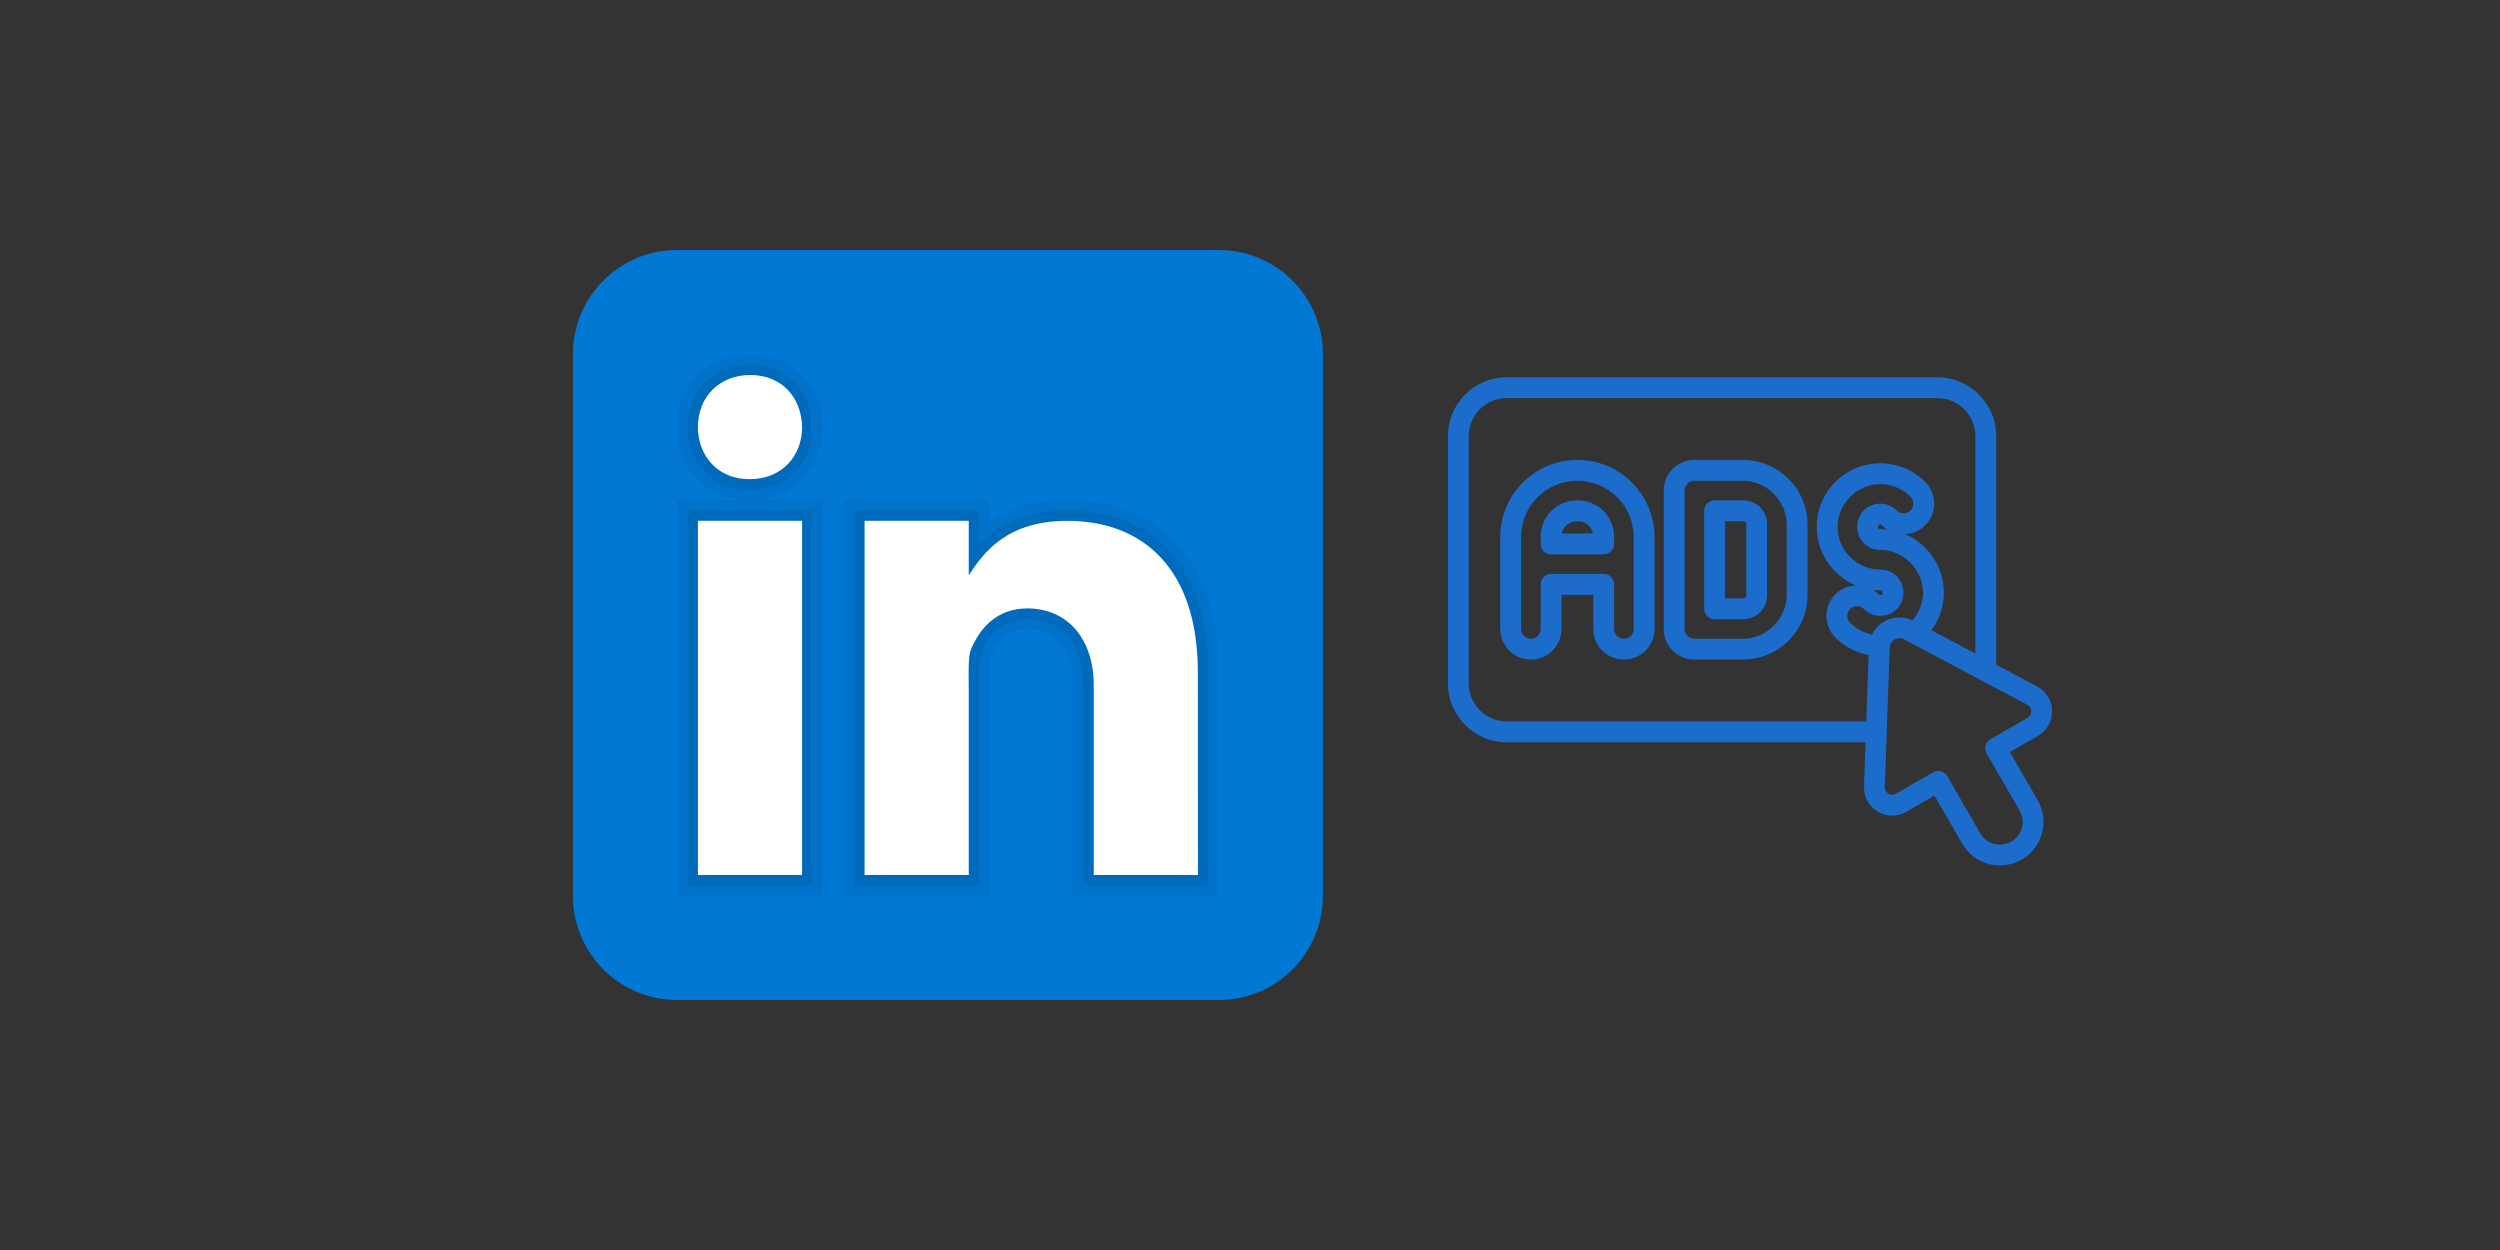
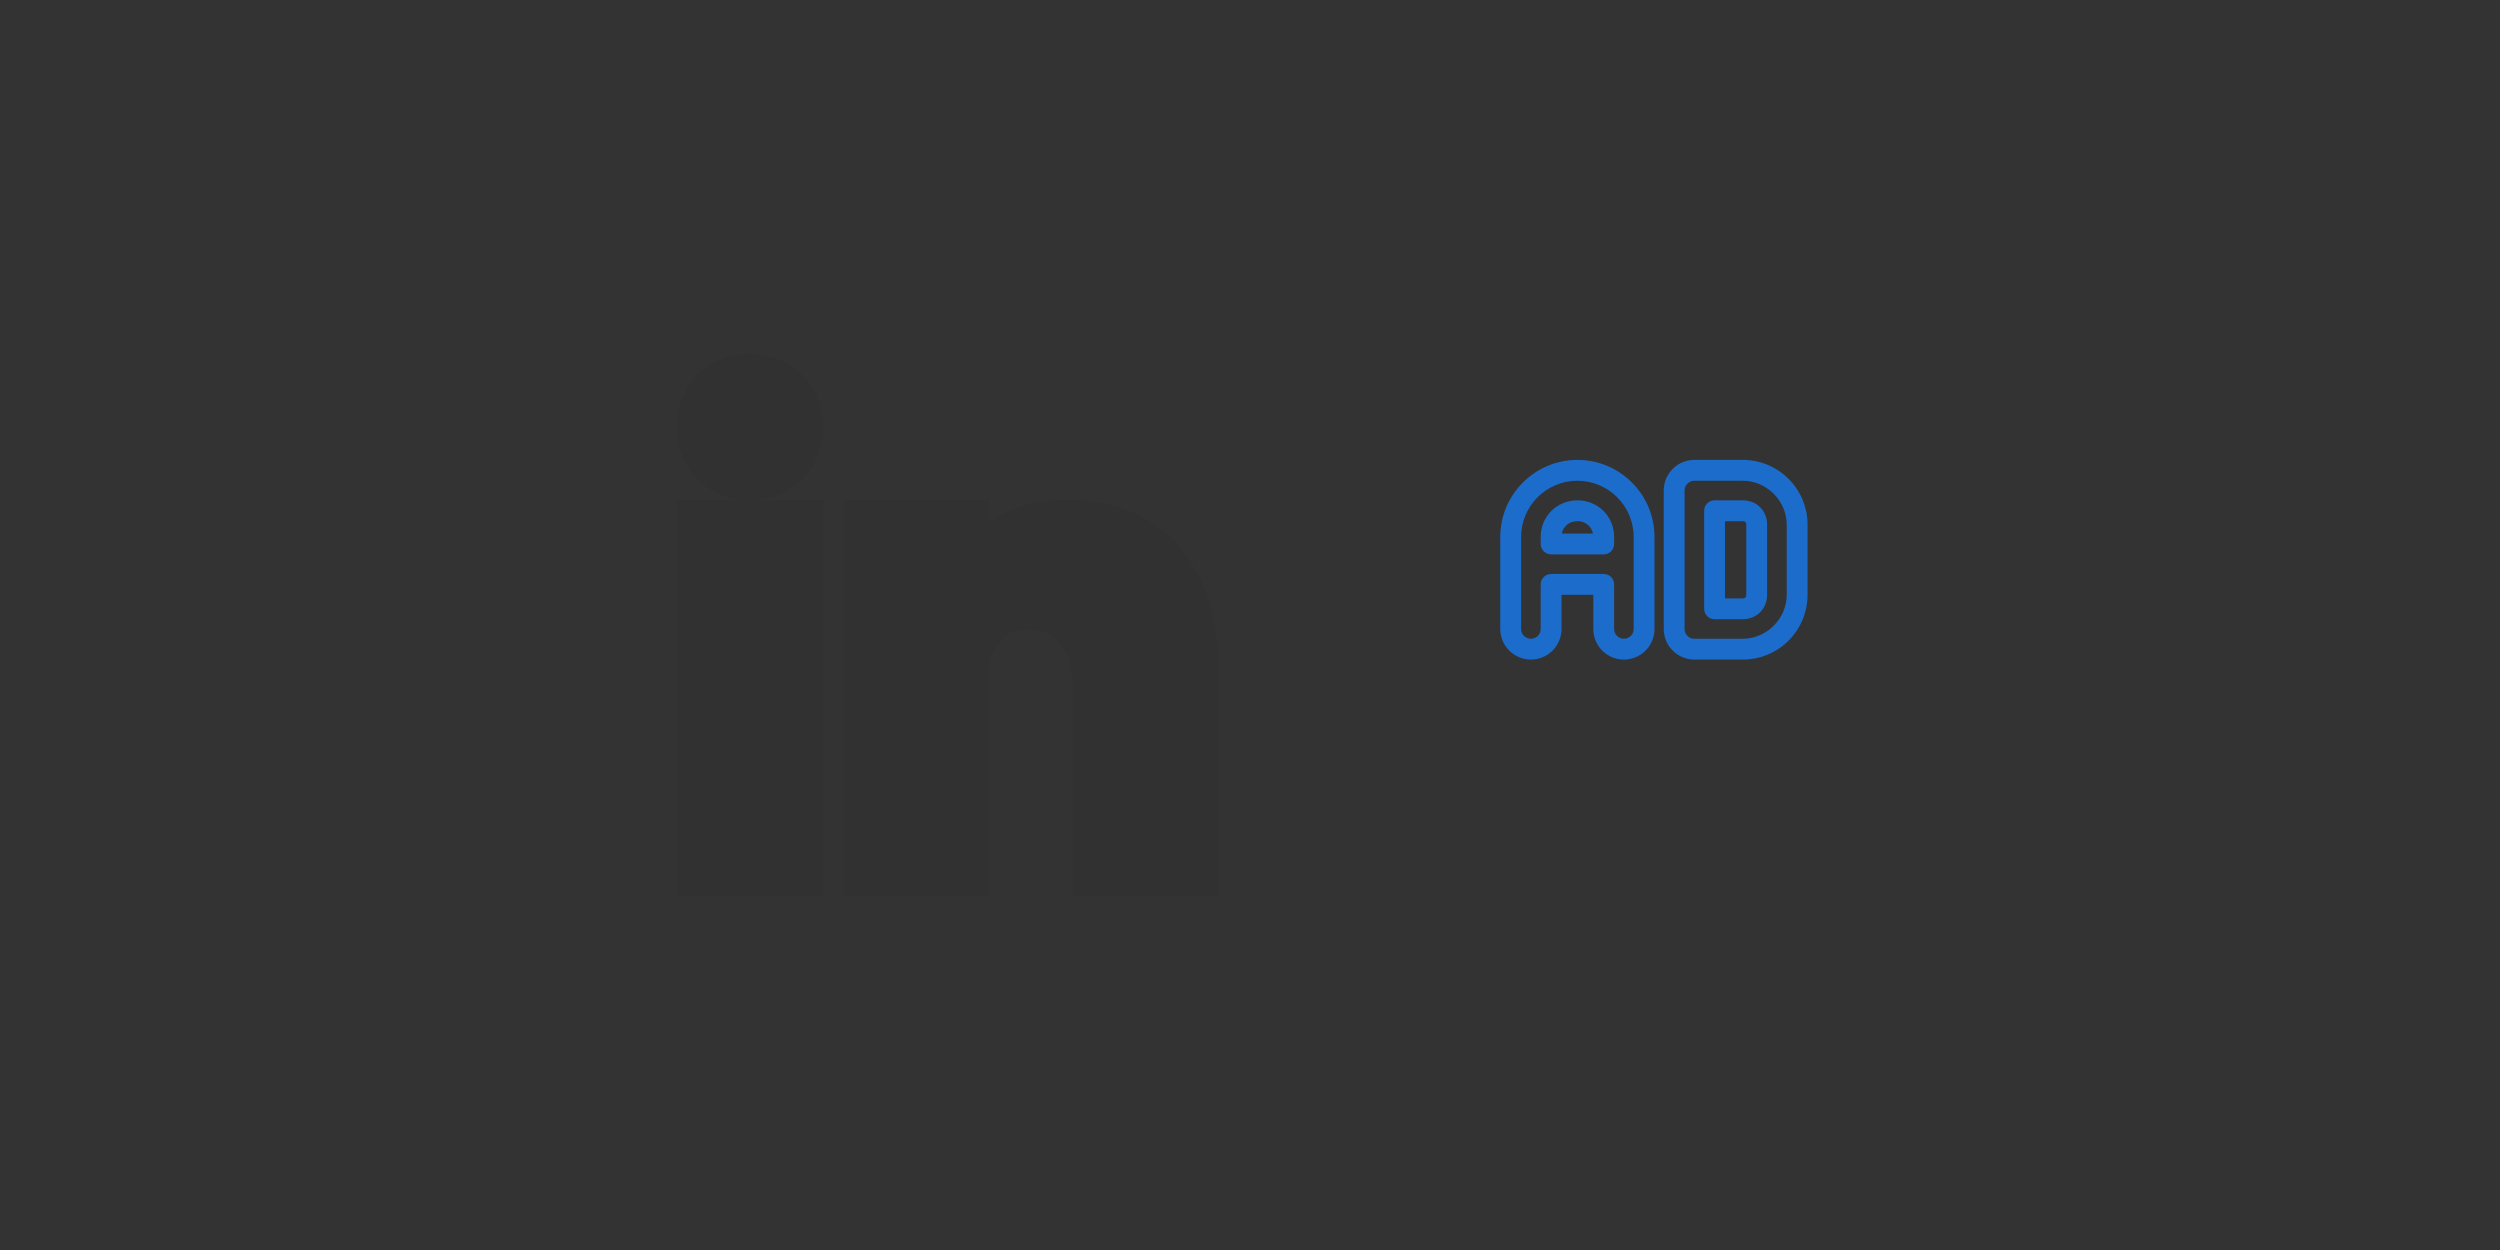
<svg xmlns="http://www.w3.org/2000/svg" width="200" viewBox="0 0 150 75" height="100" preserveAspectRatio="xMidYMid meet">
  <rect x="0" y="0" width="150" height="75" fill="#333333" stroke="none" />
  <defs>
    <clipPath id="f96207344b">
-       <path d="M 86.875 22.5 L 123.375 22.5 L 123.375 52 L 86.875 52 Z M 86.875 22.5 " clip-rule="nonzero" />
-     </clipPath>
+       </clipPath>
  </defs>
  <g clip-path="url(#f96207344b)">
-     <path fill="#1c6ccb" d="M 88.125 26.164 C 88.125 24.906 89.145 23.887 90.402 23.887 L 116.242 23.887 C 117.5 23.887 118.523 24.906 118.523 26.164 L 118.523 39.215 L 115.883 37.812 C 116.363 37.164 116.633 36.379 116.633 35.559 C 116.633 33.984 115.668 32.629 114.301 32.047 C 114.742 32.027 115.176 31.848 115.512 31.512 C 115.859 31.164 116.051 30.703 116.051 30.215 C 116.051 29.723 115.859 29.262 115.512 28.914 C 114.805 28.203 113.82 27.797 112.816 27.797 C 110.715 27.797 109.004 29.508 109.004 31.609 C 109.004 33.188 109.969 34.543 111.34 35.121 C 110.898 35.141 110.461 35.32 110.121 35.656 C 110.117 35.664 110.109 35.668 110.102 35.676 C 109.406 36.395 109.414 37.547 110.121 38.254 C 110.664 38.797 111.367 39.16 112.117 39.301 L 111.977 43.285 L 90.402 43.285 C 89.145 43.285 88.125 42.266 88.125 41.008 Z M 121.875 42.676 C 121.875 42.754 121.855 42.949 121.648 43.07 L 119.426 44.355 C 119.129 44.523 119.027 44.906 119.199 45.207 L 121.176 48.633 C 121.551 49.281 121.336 50.113 120.676 50.492 C 120.012 50.875 119.191 50.645 118.812 49.996 L 116.84 46.57 C 116.754 46.426 116.621 46.32 116.457 46.277 C 116.406 46.262 116.352 46.258 116.297 46.258 C 116.188 46.258 116.078 46.285 115.984 46.34 L 113.762 47.621 C 113.555 47.742 113.375 47.66 113.305 47.617 C 113.238 47.578 113.078 47.457 113.09 47.219 C 113.184 44.484 113.324 40.566 113.383 38.859 C 113.391 38.562 113.59 38.418 113.676 38.371 C 113.762 38.32 113.984 38.223 114.246 38.359 L 114.59 38.543 C 114.594 38.543 114.594 38.547 114.594 38.547 L 121.633 42.285 C 121.848 42.395 121.871 42.594 121.875 42.676 Z M 113.238 31.77 C 113.102 31.758 112.961 31.746 112.816 31.746 C 112.727 31.746 112.68 31.699 112.68 31.609 C 112.68 31.52 112.727 31.469 112.816 31.469 C 112.859 31.469 112.883 31.484 112.914 31.512 C 113.016 31.613 113.125 31.699 113.238 31.77 Z M 112.395 35.398 C 112.531 35.414 112.676 35.422 112.816 35.422 C 112.91 35.422 112.957 35.469 112.957 35.559 C 112.957 35.75 112.793 35.734 112.723 35.66 C 112.621 35.559 112.512 35.469 112.395 35.398 Z M 112.816 36.949 C 113.598 36.949 114.207 36.34 114.207 35.559 C 114.207 34.781 113.598 34.172 112.816 34.172 C 111.406 34.172 110.254 33.023 110.254 31.609 C 110.254 30.219 111.43 29.047 112.816 29.047 C 113.492 29.047 114.152 29.32 114.629 29.797 C 114.738 29.906 114.801 30.059 114.801 30.215 C 114.801 30.371 114.738 30.52 114.629 30.629 C 114.398 30.859 114.027 30.855 113.801 30.629 C 113.539 30.367 113.188 30.219 112.816 30.219 C 112.039 30.219 111.43 30.832 111.43 31.609 C 111.43 32.387 112.039 32.996 112.816 32.996 C 114.207 32.996 115.383 34.172 115.383 35.559 C 115.383 36.176 115.145 36.758 114.746 37.223 C 114.199 36.969 113.574 36.984 113.051 37.285 C 112.727 37.473 112.488 37.75 112.332 38.07 C 111.836 37.973 111.367 37.734 111.008 37.371 C 110.777 37.145 110.777 36.77 111.008 36.543 C 111.008 36.539 111.016 36.535 111.02 36.527 C 111.246 36.312 111.613 36.316 111.836 36.543 C 112.102 36.809 112.441 36.949 112.816 36.949 Z M 90.402 44.535 L 111.934 44.535 L 111.84 47.172 C 111.816 47.801 112.125 48.367 112.66 48.691 C 113.199 49.016 113.844 49.02 114.387 48.707 L 116.066 47.734 L 117.734 50.621 C 118.457 51.875 120.047 52.301 121.301 51.574 C 122.555 50.852 122.984 49.262 122.258 48.008 L 120.594 45.121 L 122.273 44.152 C 122.816 43.84 123.133 43.281 123.125 42.652 C 123.109 42.023 122.777 41.477 122.219 41.18 L 119.773 39.879 L 119.773 26.164 C 119.773 24.219 118.188 22.637 116.242 22.637 L 90.402 22.637 C 88.457 22.637 86.875 24.219 86.875 26.164 L 86.875 41.008 C 86.875 42.953 88.457 44.535 90.402 44.535 " fill-opacity="1" fill-rule="nonzero" />
-   </g>
+     </g>
  <path fill="#1c6ccb" d="M 94.645 31.27 C 95.121 31.27 95.488 31.57 95.578 32.012 L 93.711 32.012 C 93.797 31.57 94.164 31.27 94.645 31.27 Z M 93.066 33.262 L 96.223 33.262 C 96.566 33.262 96.848 32.98 96.848 32.637 L 96.848 32.219 C 96.848 30.984 95.879 30.02 94.645 30.02 C 93.41 30.02 92.441 30.984 92.441 32.219 L 92.441 32.637 C 92.441 32.98 92.719 33.262 93.066 33.262 " fill-opacity="1" fill-rule="nonzero" />
  <path fill="#1c6ccb" d="M 91.266 32.219 C 91.266 30.359 92.781 28.844 94.645 28.844 C 96.504 28.844 98.02 30.359 98.02 32.219 L 98.02 37.738 C 98.02 38.066 97.758 38.324 97.434 38.324 C 97.109 38.324 96.848 38.066 96.848 37.738 L 96.848 35.062 C 96.848 34.719 96.566 34.438 96.223 34.438 L 93.066 34.438 C 92.719 34.438 92.441 34.719 92.441 35.062 L 92.441 37.738 C 92.441 38.066 92.176 38.324 91.855 38.324 C 91.527 38.324 91.266 38.066 91.266 37.738 Z M 91.855 39.574 C 92.867 39.574 93.691 38.754 93.691 37.738 L 93.691 35.688 L 95.598 35.688 L 95.598 37.738 C 95.598 38.754 96.422 39.574 97.434 39.574 C 98.449 39.574 99.27 38.754 99.27 37.738 L 99.27 32.219 C 99.27 29.668 97.195 27.594 94.645 27.594 C 92.094 27.594 90.016 29.668 90.016 32.219 L 90.016 37.738 C 90.016 38.754 90.84 39.574 91.855 39.574 " fill-opacity="1" fill-rule="nonzero" />
  <path fill="#1c6ccb" d="M 103.5 31.27 L 104.57 31.27 C 104.707 31.27 104.777 31.34 104.777 31.477 L 104.777 35.691 C 104.777 35.789 104.742 35.902 104.57 35.902 L 103.5 35.902 Z M 102.875 37.152 L 104.57 37.152 C 105.402 37.152 106.027 36.523 106.027 35.691 L 106.027 31.477 C 106.027 30.645 105.402 30.02 104.57 30.02 L 102.875 30.02 C 102.527 30.02 102.25 30.297 102.25 30.645 L 102.25 36.527 C 102.25 36.875 102.527 37.152 102.875 37.152 " fill-opacity="1" fill-rule="nonzero" />
  <path fill="#1c6ccb" d="M 101.074 29.434 C 101.074 29.105 101.34 28.844 101.66 28.844 L 104.57 28.844 C 105.996 28.844 107.203 30.051 107.203 31.477 L 107.203 35.691 C 107.203 37.121 105.996 38.324 104.57 38.324 L 101.66 38.324 C 101.34 38.324 101.074 38.066 101.074 37.738 Z M 101.66 39.574 L 104.57 39.574 C 106.711 39.574 108.453 37.836 108.453 35.691 L 108.453 31.477 C 108.453 29.336 106.711 27.594 104.57 27.594 L 101.66 27.594 C 100.648 27.594 99.824 28.418 99.824 29.434 L 99.824 37.738 C 99.824 38.754 100.648 39.574 101.66 39.574 " fill-opacity="1" fill-rule="nonzero" />
-   <path fill="#0078d4" d="M 79.375 53.75 C 79.375 57.203 76.574 60 73.125 60 L 40.625 60 C 37.172 60 34.375 57.203 34.375 53.75 L 34.375 21.25 C 34.375 17.797 37.172 15 40.625 15 L 73.125 15 C 76.574 15 79.375 17.797 79.375 21.25 Z M 79.375 53.75 " fill-opacity="1" fill-rule="nonzero" />
  <path fill="#000000" d="M 64.375 53.75 L 64.375 41.125 C 64.375 39.016 63.348 37.754 61.633 37.754 C 60.613 37.754 59.867 38.328 59.41 39.457 C 59.387 39.539 59.359 39.863 59.371 40.852 L 59.375 53.75 L 50.625 53.75 L 50.625 30 L 59.375 30 L 59.375 31.328 C 60.652 30.445 62.219 30 64.047 30 C 69.73 30 73.121 33.867 73.121 40.344 L 73.125 53.75 Z M 40.625 53.75 L 40.625 30 L 44.945 30 C 42.441 30 40.625 28.16 40.625 25.625 C 40.625 23.09 42.469 21.25 45.016 21.25 C 47.531 21.25 49.32 23.039 49.375 25.598 C 49.375 28.152 47.523 30 44.98 30 L 49.375 30 L 49.375 53.75 Z M 40.625 53.75 " fill-opacity="0.05" fill-rule="nonzero" />
-   <path fill="#000000" d="M 65 53.125 L 65 41.125 C 65 38.66 63.711 37.129 61.633 37.129 C 60.016 37.129 59.215 38.27 58.828 39.227 C 58.727 39.473 58.742 40.461 58.746 40.883 L 58.75 53.125 L 51.25 53.125 L 51.25 30.625 L 58.75 30.625 L 58.75 32.672 C 59.742 31.645 61.344 30.625 64.047 30.625 C 69.336 30.625 72.496 34.258 72.496 40.344 L 72.5 53.125 Z M 41.25 53.125 L 41.25 30.625 L 48.75 30.625 L 48.75 53.125 Z M 44.945 29.375 C 42.805 29.375 41.25 27.797 41.25 25.625 C 41.25 23.453 42.832 21.875 45.016 21.875 C 47.172 21.875 48.703 23.41 48.75 25.609 C 48.75 27.797 47.164 29.375 44.98 29.375 Z M 44.945 29.375 " fill-opacity="0.07" fill-rule="nonzero" />
-   <path fill="#ffffff" d="M 41.875 31.25 L 48.125 31.25 L 48.125 52.5 L 41.875 52.5 Z M 44.98 28.75 L 44.945 28.75 C 43.078 28.75 41.875 27.359 41.875 25.625 C 41.875 23.852 43.117 22.5 45.016 22.5 C 46.918 22.5 48.09 23.852 48.125 25.625 C 48.125 27.359 46.918 28.75 44.98 28.75 Z M 71.875 52.5 L 65.625 52.5 L 65.625 41.125 C 65.625 38.379 64.094 36.504 61.633 36.504 C 59.758 36.504 58.742 37.77 58.25 38.992 C 58.07 39.43 58.125 40.641 58.125 41.25 L 58.125 52.5 L 51.875 52.5 L 51.875 31.25 L 58.125 31.25 L 58.125 34.52 C 59.023 33.125 60.438 31.25 64.047 31.25 C 68.52 31.25 71.871 34.062 71.871 40.344 Z M 71.875 52.5 " fill-opacity="1" fill-rule="nonzero" />
</svg>